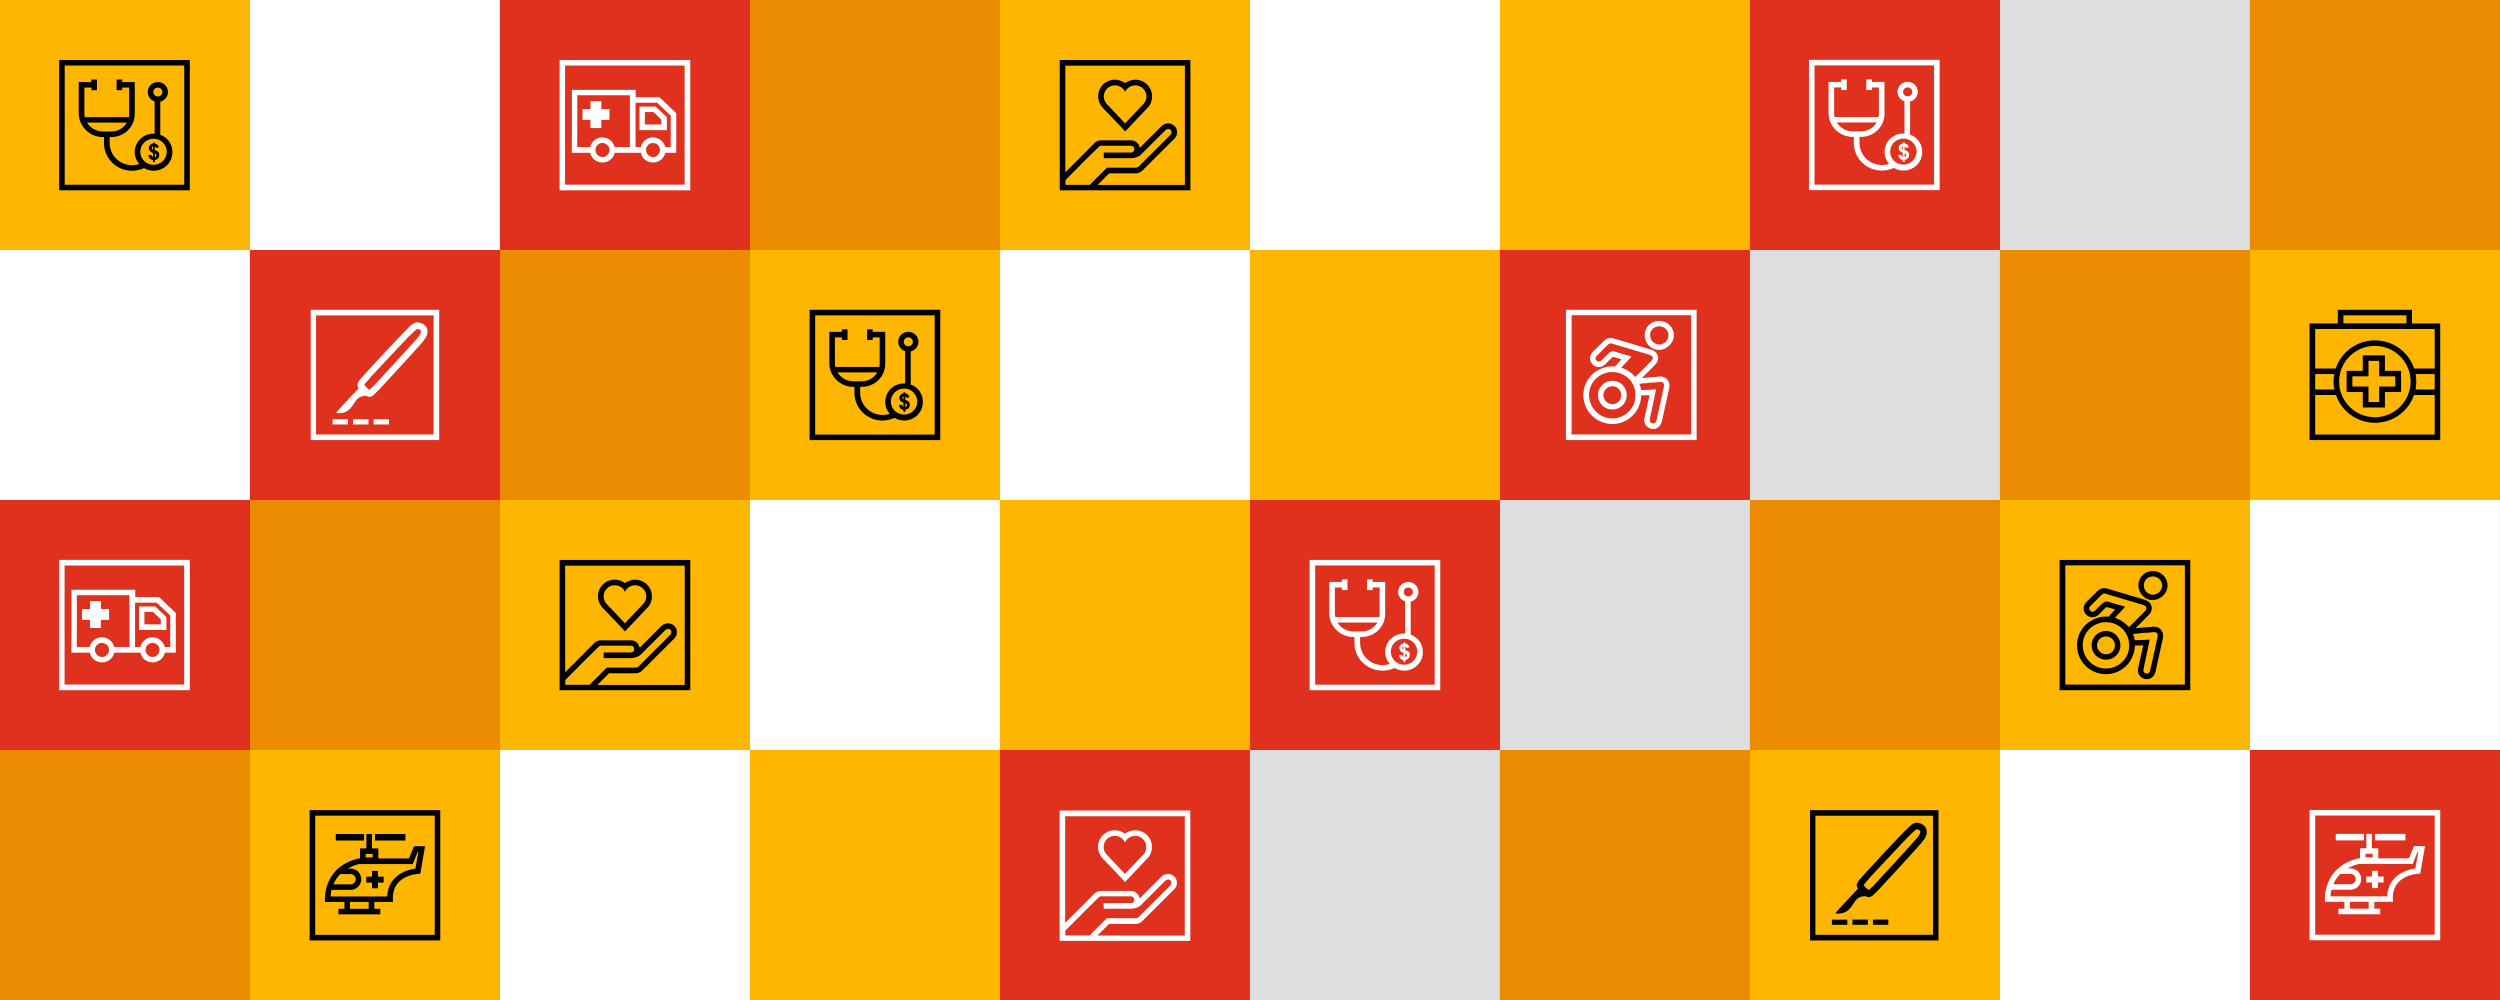
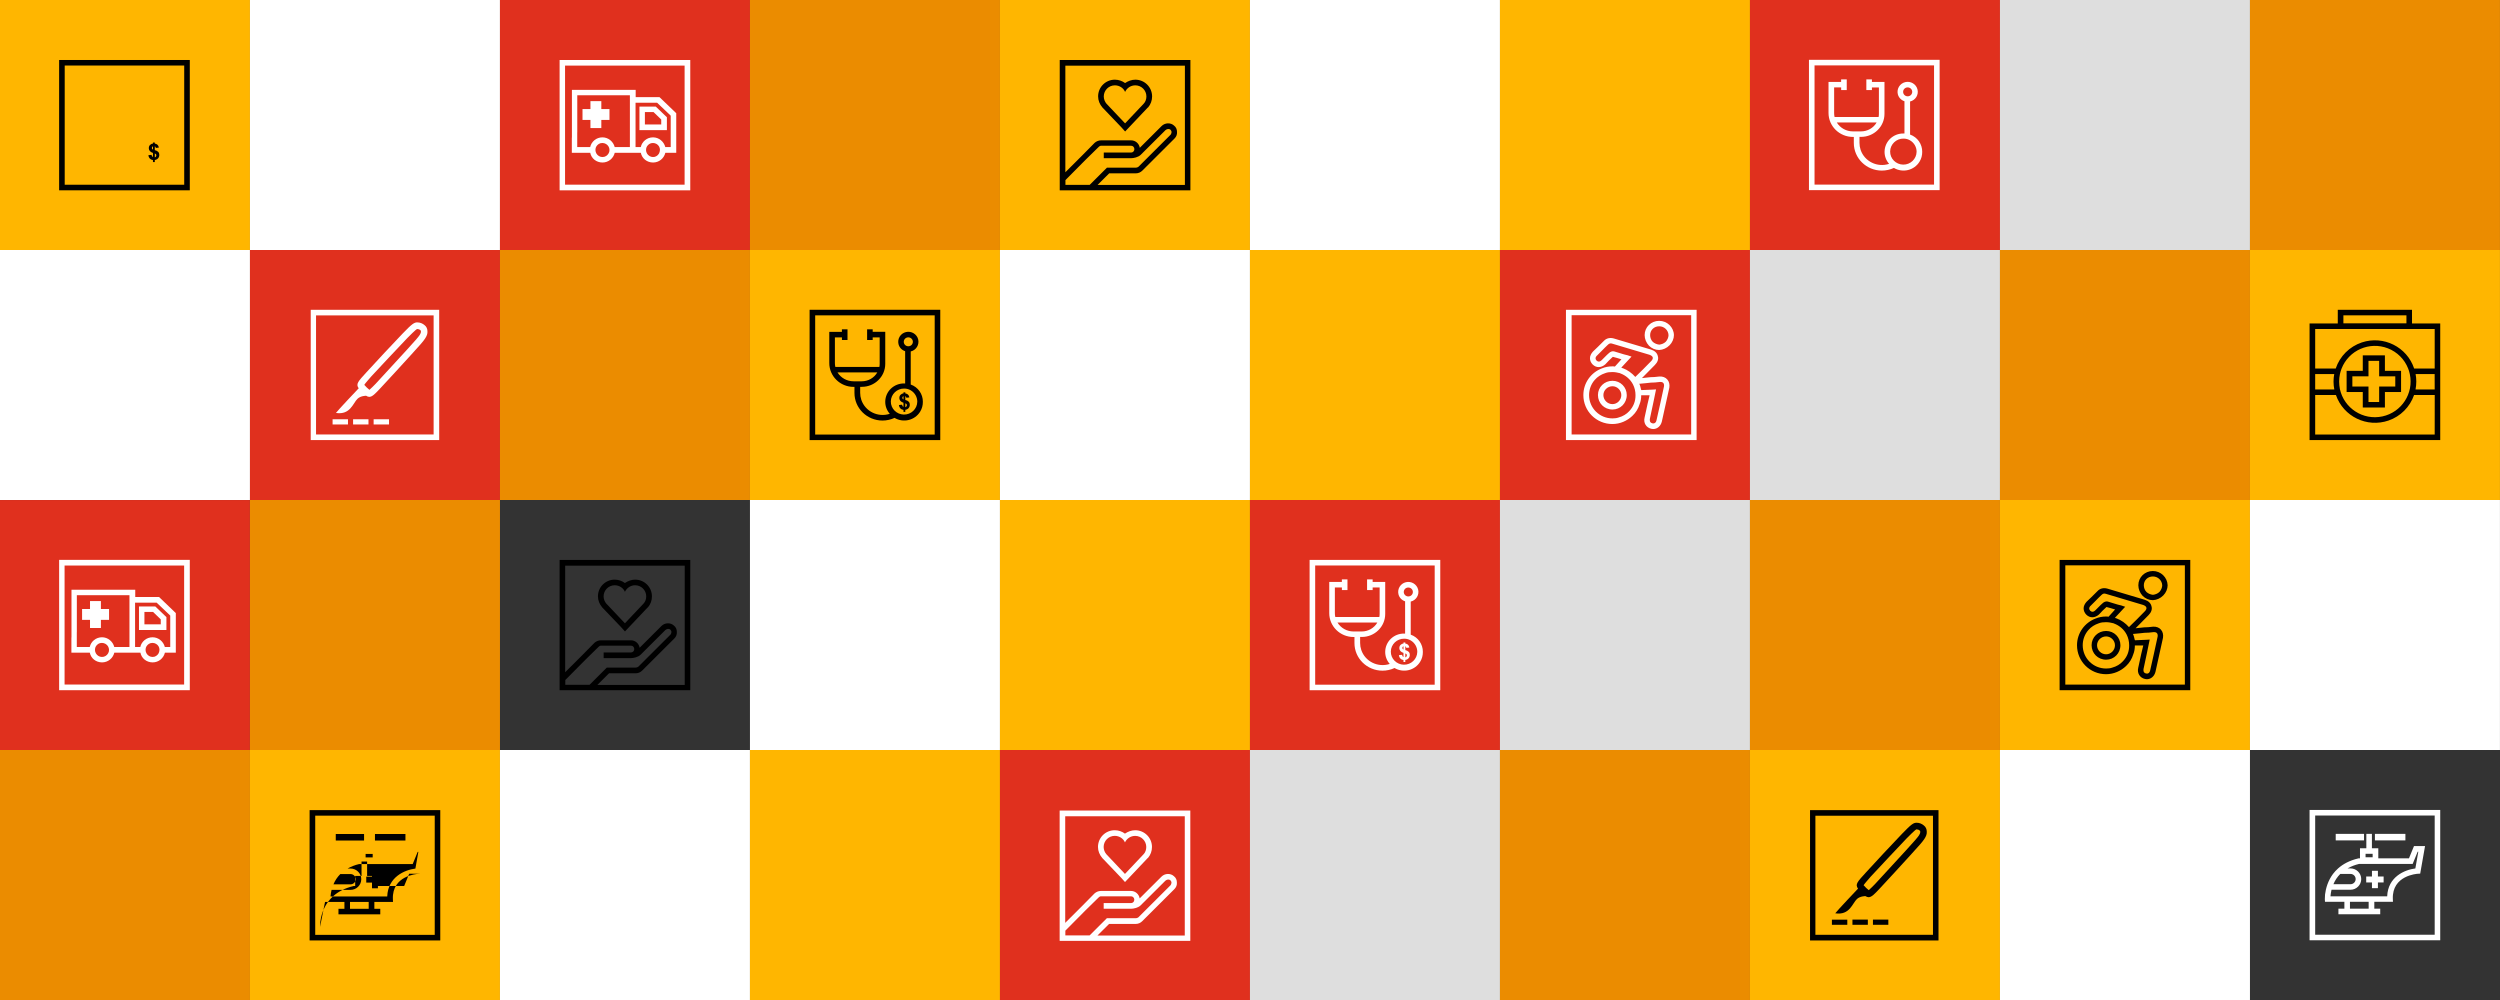
<svg xmlns="http://www.w3.org/2000/svg" version="1.1" x="0px" y="0px" viewBox="0 0 583 233.2" style="enable-background:new 0 0 583 233.2;" xml:space="preserve">
  <rect x="0" y="0" width="583" height="233.2" fill="#333333" stroke="none" />
  <style type="text/css">
	.st0{fill:#D04A02;}
	.st1{fill:#FFFFFF;}
	.st2{fill:#FFB600;}
	.st3{fill:#E0301E;}
	.st4{fill:#EB8C00;}
	.st5{fill:#DB536A;}
	.st6{fill:#D93954;}
	.st7{fill:#7D7D7D;}
	.st8{fill:#464646;}
	.st9{fill:#2D2D2D;}
	.st10{fill:#DEDEDE;}
	.st11{fill:none;stroke:#000000;stroke-miterlimit:10;}
	.st12{fill:none;stroke:#000000;stroke-miterlimit:10;stroke-dasharray:4.955,4.955;}
	.st13{fill:none;stroke:#DB536A;stroke-miterlimit:10;}
	.st14{fill:none;stroke:#DB536A;stroke-miterlimit:10;stroke-dasharray:4.955,4.955;}
	.st15{fill-rule:evenodd;clip-rule:evenodd;fill:#DEDEDE;}
	.st16{fill-rule:evenodd;clip-rule:evenodd;fill:#EB8C00;}
	.st17{fill-rule:evenodd;clip-rule:evenodd;fill:#E0301E;}
	.st18{fill-rule:evenodd;clip-rule:evenodd;fill:#DB536A;}
	.st19{fill-rule:evenodd;clip-rule:evenodd;fill:#D04A02;}
	.st20{fill-rule:evenodd;clip-rule:evenodd;fill:#2D2D2D;}
	.st21{fill-rule:evenodd;clip-rule:evenodd;fill:#7D7D7D;}
	.st22{fill-rule:evenodd;clip-rule:evenodd;fill:#FFFFFF;}
	.st23{fill-rule:evenodd;clip-rule:evenodd;}
	.st24{fill:none;stroke:#FFFFFF;stroke-miterlimit:10;}
	.st25{fill-rule:evenodd;clip-rule:evenodd;fill:#464646;}
	.st26{fill:none;stroke:#2D2D2D;stroke-miterlimit:10;}
	.st27{fill:none;stroke:#2D2D2D;stroke-miterlimit:10;stroke-dasharray:5.109,5.109;}
	.st28{fill:none;stroke:#D04A02;stroke-miterlimit:10;}
	.st29{fill:none;stroke:#D04A02;stroke-miterlimit:10;stroke-dasharray:4.929,4.929;}
</style>
  <g id="template">
</g>
  <g id="object">
    <rect x="-0.01" y="0" class="st2" width="58.3" height="58.3" />
    <rect x="58.29" y="0" class="st1" width="58.3" height="58.3" />
    <rect x="116.59" y="0" class="st3" width="58.3" height="58.3" />
    <rect x="174.89" y="0" class="st4" width="58.3" height="58.3" />
    <rect x="233.19" y="0" class="st2" width="58.3" height="58.3" />
    <rect x="291.49" y="0" class="st1" width="58.3" height="58.3" />
    <rect x="349.79" y="0" class="st2" width="58.3" height="58.3" />
    <rect x="408.09" y="0" class="st3" width="58.3" height="58.3" />
    <rect x="466.39" y="0" class="st10" width="58.3" height="58.3" />
    <rect x="524.69" y="0" class="st4" width="58.3" height="58.3" />
    <rect x="-0.01" y="58.3" class="st1" width="58.3" height="58.3" />
    <rect x="58.29" y="58.3" class="st3" width="58.3" height="58.3" />
    <rect x="116.59" y="58.3" class="st4" width="58.3" height="58.3" />
    <rect x="174.89" y="58.3" class="st2" width="58.3" height="58.3" />
    <rect x="233.19" y="58.3" class="st1" width="58.3" height="58.3" />
    <rect x="291.49" y="58.3" class="st2" width="58.3" height="58.3" />
    <rect x="349.79" y="58.3" class="st3" width="58.3" height="58.3" />
    <rect x="408.09" y="58.3" class="st10" width="58.3" height="58.3" />
    <rect x="466.39" y="58.3" class="st4" width="58.3" height="58.3" />
    <rect x="524.69" y="58.3" class="st2" width="58.3" height="58.3" />
    <rect x="-0.02" y="116.61" class="st3" width="58.3" height="58.3" />
    <rect x="58.29" y="116.6" class="st4" width="58.3" height="58.3" />
-     <rect x="116.59" y="116.6" class="st2" width="58.3" height="58.3" />
    <rect x="174.89" y="116.6" class="st1" width="58.3" height="58.3" />
    <rect x="233.19" y="116.6" class="st2" width="58.3" height="58.3" />
    <rect x="291.49" y="116.6" class="st3" width="58.3" height="58.3" />
    <rect x="349.79" y="116.6" class="st10" width="58.3" height="58.3" />
    <rect x="408.09" y="116.6" class="st4" width="58.3" height="58.3" />
    <rect x="466.39" y="116.6" class="st2" width="58.3" height="58.3" />
    <rect x="524.69" y="116.6" class="st1" width="58.3" height="58.3" />
    <rect x="-0.01" y="174.9" class="st4" width="58.3" height="58.3" />
    <rect x="58.29" y="174.9" class="st2" width="58.3" height="58.3" />
    <rect x="116.59" y="174.9" class="st1" width="58.3" height="58.3" />
    <rect x="174.89" y="174.9" class="st2" width="58.3" height="58.3" />
    <rect x="233.19" y="174.9" class="st3" width="58.3" height="58.3" />
    <rect x="291.49" y="174.9" class="st10" width="58.3" height="58.3" />
    <rect x="349.79" y="174.9" class="st4" width="58.3" height="58.3" />
    <rect x="408.09" y="174.9" class="st2" width="58.3" height="58.3" />
    <rect x="466.39" y="174.9" class="st1" width="58.3" height="58.3" />
-     <rect x="524.69" y="174.93" class="st3" width="58.3" height="58.3" />
    <g>
      <path class="st22" d="M277.58,189.02c-30.47,0-30.47,0-30.47,0c0,30.39,0,30.39,0,30.39c30.47,0,30.47,0,30.47,0l0,0    C277.58,189.02,277.58,189.02,277.58,189.02L277.58,189.02z M248.43,217.04c4.71-4.75,4.71-4.75,4.71-4.75l0,0    c3.07-3.01,3.07-3.01,3.07-3.01c0.16-0.16,0.32-0.26,0.53-0.26c7.04,0,7.04,0,7.04,0c0.42,0,0.74,0.37,0.74,0.79    s-0.32,0.79-0.74,0.79c-6.4,0-6.4,0-6.4,0c0,1.32,0,1.32,0,1.32c6.4,0,6.4,0,6.4,0c0.53,0,1.64-0.21,2.22-0.79    c5.77-5.75,5.77-5.75,5.77-5.75c0.37-0.32,0.85-0.37,1.16-0.11c0.16,0.16,0.26,0.37,0.26,0.58c0,0.21-0.11,0.42-0.21,0.58    c-7.51,7.49-7.51,7.49-7.51,7.49c-0.16,0.11-0.37,0.21-0.58,0.21c-6.77,0-6.77,0-6.77,0c-4.02,4.01-4.02,4.01-4.02,4.01    c-5.66,0-5.66,0-5.66,0V217.04L248.43,217.04L248.43,217.04z M255.94,218.15c2.7-2.69,2.7-2.69,2.7-2.69c6.24,0,6.24,0,6.24,0    c0.58,0,1.11-0.26,1.48-0.63c7.51-7.49,7.51-7.49,7.51-7.49c0.42-0.42,0.63-0.95,0.58-1.53c0-0.58-0.21-1.11-0.69-1.48    c-0.79-0.74-2.12-0.69-2.91,0.11c-5.08,5.07-5.08,5.07-5.08,5.07c-0.16-1-1.01-1.74-2.01-1.74c-7.04,0-7.04,0-7.04,0    c-0.53,0-1.06,0.21-1.48,0.58c-2.86,2.9-2.86,2.9-2.86,2.9l0,0c-3.97,3.96-3.97,3.96-3.97,3.96c0-24.85,0-24.85,0-24.85    c27.88,0,27.88,0,27.88,0c0,27.81,0,27.81,0,27.81H255.94L255.94,218.15L255.94,218.15z M264.72,194.93    c1.43,0,2.59,1.16,2.59,2.59c0,0.63-0.21,1.27-0.63,1.69c-4.34,4.59-4.34,4.59-4.34,4.59C258,199.2,258,199.2,258,199.2    c-0.37-0.42-0.63-1.06-0.63-1.69c0-1.42,1.16-2.59,2.59-2.59c1.06,0,2.01,0.63,2.38,1.53    C262.76,195.56,263.66,194.93,264.72,194.93 M264.72,193.61c-0.85,0-1.69,0.32-2.38,0.79c-0.63-0.47-1.48-0.79-2.38-0.79    c-2.17,0-3.91,1.74-3.91,3.9c0,0.95,0.37,1.85,1.01,2.59l0,0l0,0c4.39,4.59,4.39,4.59,4.39,4.59c0.9,1,0.9,1,0.9,1    c0.95-1,0.95-1,0.95-1c4.34-4.59,4.34-4.59,4.34-4.59l0,0c0.05,0,0.05,0,0.05,0c0.63-0.74,0.95-1.64,0.95-2.59    C268.64,195.35,266.89,193.61,264.72,193.61L264.72,193.61z" />
    </g>
    <g>
      <path class="st23" d="M277.6,13.99c-30.47,0-30.47,0-30.47,0c0,30.39,0,30.39,0,30.39c30.47,0,30.47,0,30.47,0l0,0    C277.6,13.99,277.6,13.99,277.6,13.99L277.6,13.99z M248.45,42.01c4.71-4.75,4.71-4.75,4.71-4.75l0,0    c3.07-3.01,3.07-3.01,3.07-3.01c0.16-0.16,0.32-0.26,0.53-0.26c7.04,0,7.04,0,7.04,0c0.42,0,0.74,0.37,0.74,0.79    s-0.32,0.79-0.74,0.79c-6.4,0-6.4,0-6.4,0c0,1.32,0,1.32,0,1.32c6.4,0,6.4,0,6.4,0c0.53,0,1.64-0.21,2.22-0.79    c5.77-5.75,5.77-5.75,5.77-5.75c0.37-0.32,0.85-0.37,1.16-0.11c0.16,0.16,0.26,0.37,0.26,0.58s-0.11,0.42-0.21,0.58    c-7.51,7.49-7.51,7.49-7.51,7.49c-0.16,0.11-0.37,0.21-0.58,0.21c-6.77,0-6.77,0-6.77,0c-4.02,4.01-4.02,4.01-4.02,4.01    c-5.66,0-5.66,0-5.66,0V42.01L248.45,42.01L248.45,42.01z M255.97,43.11c2.7-2.69,2.7-2.69,2.7-2.69c6.24,0,6.24,0,6.24,0    c0.58,0,1.11-0.26,1.48-0.63c7.51-7.49,7.51-7.49,7.51-7.49c0.42-0.42,0.63-0.95,0.58-1.53c0-0.58-0.21-1.11-0.69-1.48    c-0.79-0.74-2.12-0.69-2.91,0.11c-5.08,5.07-5.08,5.07-5.08,5.07c-0.16-1-1.01-1.74-2.01-1.74c-7.04,0-7.04,0-7.04,0    c-0.53,0-1.06,0.21-1.48,0.58c-2.86,2.9-2.86,2.9-2.86,2.9l0,0c-3.97,3.96-3.97,3.96-3.97,3.96c0-24.85,0-24.85,0-24.85    c27.88,0,27.88,0,27.88,0c0,27.81,0,27.81,0,27.81H255.97L255.97,43.11L255.97,43.11z M264.75,19.9c1.43,0,2.59,1.16,2.59,2.59    c0,0.63-0.21,1.27-0.63,1.69c-4.34,4.59-4.34,4.59-4.34,4.59c-4.34-4.59-4.34-4.59-4.34-4.59c-0.37-0.42-0.63-1.06-0.63-1.69    c0-1.42,1.16-2.59,2.59-2.59c1.06,0,2.01,0.63,2.38,1.53C262.79,20.53,263.69,19.9,264.75,19.9 M264.75,18.58    c-0.85,0-1.69,0.32-2.38,0.79c-0.63-0.47-1.48-0.79-2.38-0.79c-2.17,0-3.91,1.74-3.91,3.9c0,0.95,0.37,1.85,1.01,2.59l0,0l0,0    c4.39,4.59,4.39,4.59,4.39,4.59c0.9,1,0.9,1,0.9,1c0.95-1,0.95-1,0.95-1c4.34-4.59,4.34-4.59,4.34-4.59l0,0c0.05,0,0.05,0,0.05,0    c0.63-0.74,0.95-1.64,0.95-2.59C268.66,20.32,266.92,18.58,264.75,18.58L264.75,18.58z" />
    </g>
    <g>
      <path class="st23" d="M160.97,130.57c-30.47,0-30.47,0-30.47,0c0,30.39,0,30.39,0,30.39c30.47,0,30.47,0,30.47,0l0,0    C160.97,130.57,160.97,130.57,160.97,130.57L160.97,130.57z M131.82,158.59c4.71-4.75,4.71-4.75,4.71-4.75l0,0    c3.07-3.01,3.07-3.01,3.07-3.01c0.16-0.16,0.32-0.26,0.53-0.26c7.04,0,7.04,0,7.04,0c0.42,0,0.74,0.37,0.74,0.79    s-0.32,0.79-0.74,0.79c-6.4,0-6.4,0-6.4,0c0,1.32,0,1.32,0,1.32c6.4,0,6.4,0,6.4,0c0.53,0,1.64-0.21,2.22-0.79    c5.77-5.75,5.77-5.75,5.77-5.75c0.37-0.32,0.85-0.37,1.16-0.11c0.16,0.16,0.26,0.37,0.26,0.58c0,0.21-0.11,0.42-0.21,0.58    c-7.51,7.49-7.51,7.49-7.51,7.49c-0.16,0.11-0.37,0.21-0.58,0.21c-6.77,0-6.77,0-6.77,0c-4.02,4.01-4.02,4.01-4.02,4.01    c-5.66,0-5.66,0-5.66,0V158.59L131.82,158.59L131.82,158.59z M139.33,159.7c2.7-2.69,2.7-2.69,2.7-2.69c6.24,0,6.24,0,6.24,0    c0.58,0,1.11-0.26,1.48-0.63c7.51-7.49,7.51-7.49,7.51-7.49c0.42-0.42,0.63-0.95,0.58-1.53c0-0.58-0.21-1.11-0.69-1.48    c-0.79-0.74-2.12-0.69-2.91,0.11c-5.08,5.07-5.08,5.07-5.08,5.07c-0.16-1-1.01-1.74-2.01-1.74c-7.04,0-7.04,0-7.04,0    c-0.53,0-1.06,0.21-1.48,0.58c-2.86,2.9-2.86,2.9-2.86,2.9l0,0c-3.97,3.96-3.97,3.96-3.97,3.96c0-24.85,0-24.85,0-24.85    c27.88,0,27.88,0,27.88,0c0,27.81,0,27.81,0,27.81H139.33L139.33,159.7L139.33,159.7z M148.11,136.48c1.43,0,2.59,1.16,2.59,2.59    c0,0.63-0.21,1.27-0.63,1.69c-4.34,4.59-4.34,4.59-4.34,4.59c-4.34-4.59-4.34-4.59-4.34-4.59c-0.37-0.42-0.63-1.06-0.63-1.69    c0-1.42,1.16-2.59,2.59-2.59c1.06,0,2.01,0.63,2.38,1.53C146.16,137.12,147.06,136.48,148.11,136.48 M148.11,135.17    c-0.85,0-1.69,0.32-2.38,0.79c-0.63-0.47-1.48-0.79-2.38-0.79c-2.17,0-3.91,1.74-3.91,3.9c0,0.95,0.37,1.85,1.01,2.59l0,0l0,0    c4.39,4.59,4.39,4.59,4.39,4.59c0.9,1,0.9,1,0.9,1c0.95-1,0.95-1,0.95-1c4.34-4.59,4.34-4.59,4.34-4.59l0,0c0.05,0,0.05,0,0.05,0    c0.63-0.74,0.95-1.64,0.95-2.59C152.03,136.91,150.28,135.17,148.11,135.17L148.11,135.17z" />
    </g>
    <g>
      <path class="st23" d="M562.48,75.43v-3.19h-17.31v3.19h-6.58v27.2h30.47v-27.2H562.48L562.48,75.43z M546.48,73.53h14.7v1.87    h-14.7V73.53L546.48,73.53z M539.9,87.24h4.44c-0.1,0.57-0.16,1.15-0.16,1.74c0,0.62,0.06,1.24,0.18,1.84h-4.46V87.24L539.9,87.24    z M567.77,101.33H539.9v-9.21h4.84c1.74,5.02,7.23,7.68,12.26,5.95c2.8-0.96,4.99-3.16,5.96-5.95h4.82L567.77,101.33    L567.77,101.33z M545.49,88.98c0-0.58,0.06-1.17,0.18-1.74c0.09-0.44,0.23-0.88,0.39-1.3c1.68-4.27,6.51-6.38,10.8-4.71    c2.16,0.84,3.88,2.55,4.72,4.71c0.17,0.42,0.3,0.86,0.39,1.3c0.96,4.49-1.91,8.91-6.41,9.87c-4.5,0.96-8.93-1.9-9.9-6.39    C545.56,90.14,545.49,89.56,545.49,88.98L545.49,88.98z M567.77,90.82h-4.47c0.12-0.61,0.18-1.23,0.18-1.84    c0-0.58-0.05-1.16-0.16-1.74h4.44L567.77,90.82L567.77,90.82z M567.77,85.94h-4.79c-1.68-5.04-7.14-7.76-12.19-6.09    c-2.88,0.96-5.14,3.21-6.1,6.09h-4.79v-9.21h27.87V85.94L567.77,85.94z" />
      <path class="st23" d="M551,95.03h5.16v-3.61h3.77v-4.94h-3.77v-3.61H551v3.61h-3.77v4.94H551V95.03L551,95.03z M548.57,90.14    v-2.38h3.76v-3.61h2.49v3.61h3.76v2.38h-3.76v3.61h-2.49v-3.61H548.57L548.57,90.14L548.57,90.14z" />
    </g>
    <g>
      <path class="st23" d="M422.1,188.92c0,30.39,0,30.39,0,30.39c29.96,0,29.96,0,29.96,0c0-30.39,0-30.39,0-30.39H422.1L422.1,188.92    L422.1,188.92z M450.77,217.99c-27.42,0-27.42,0-27.42,0c0-27.76,0-27.76,0-27.76c27.42,0,27.42,0,27.42,0V217.99L450.77,217.99    L450.77,217.99z M427.98,212.98c3.38,0.53,4.01-2.37,5.05-3.32c0.73-0.69,1.98-0.69,1.98-0.69c0.26,0.16,0.52,0.26,0.73,0.26    c0.73,0,1.4-0.74,2.6-2.01c1.72-1.85,4.94-5.33,7.18-7.81c2.08-2.27,2.81-3.11,3.23-3.75c0.42-0.63,0.62-1.16,0.57-1.74    c0-0.58-0.26-1.11-0.68-1.42c-0.42-0.37-1.04-0.63-1.61-0.63c-0.78-0.05-1.3,0.32-3.49,2.59c-2.24,2.32-6.35,6.75-8.38,8.97    c-2.03,2.22-2.6,2.8-1.87,3.8C433.29,207.23,428.34,212.45,427.98,212.98L427.98,212.98z M436.25,204.43    c2.03-2.16,6.14-6.6,8.38-8.92c0.47-0.47,1.98-2.01,2.29-2.11l0,0c0.26,0,0.57,0.11,0.73,0.26c0.1,0.05,0.16,0.16,0.16,0.32    c0,0.16,0,0.32-0.31,0.84c-0.36,0.53-1.09,1.37-3.12,3.59c-2.24,2.43-5.41,5.91-7.13,7.76c-0.36,0.37-1.14,1.16-1.46,1.42    c-0.36-0.26-0.88-0.79-1.2-1.16C434.85,206.01,435.68,205.11,436.25,204.43L436.25,204.43z M430.79,215.67c-3.59,0-3.59,0-3.59,0    c0-1.21,0-1.21,0-1.21c3.59,0,3.59,0,3.59,0V215.67L430.79,215.67L430.79,215.67z M431.99,214.45c3.59,0,3.59,0,3.59,0    c0,1.21,0,1.21,0,1.21c-3.59,0-3.59,0-3.59,0V214.45L431.99,214.45L431.99,214.45z M436.77,214.45c3.59,0,3.59,0,3.59,0    c0,1.21,0,1.21,0,1.21c-3.59,0-3.59,0-3.59,0V214.45L436.77,214.45L436.77,214.45z" />
    </g>
    <g>
      <path class="st22" d="M72.46,72.24c0,30.39,0,30.39,0,30.39c29.96,0,29.96,0,29.96,0c0-30.39,0-30.39,0-30.39H72.46L72.46,72.24    L72.46,72.24z M101.12,101.31c-27.42,0-27.42,0-27.42,0c0-27.76,0-27.76,0-27.76c27.42,0,27.42,0,27.42,0V101.31L101.12,101.31    L101.12,101.31z M78.34,96.3c3.38,0.53,4.01-2.37,5.05-3.32c0.73-0.69,1.98-0.69,1.98-0.69c0.26,0.16,0.52,0.26,0.73,0.26    c0.73,0,1.4-0.74,2.6-2.01c1.72-1.85,4.94-5.33,7.18-7.81c2.08-2.27,2.81-3.11,3.23-3.75s0.62-1.16,0.57-1.74    c0-0.58-0.26-1.11-0.68-1.42c-0.42-0.37-1.04-0.63-1.61-0.63c-0.78-0.05-1.3,0.32-3.49,2.59c-2.24,2.32-6.35,6.75-8.38,8.97    c-2.03,2.22-2.6,2.8-1.87,3.8C83.64,90.55,78.7,95.77,78.34,96.3L78.34,96.3z M86.61,87.75c2.03-2.16,6.14-6.6,8.38-8.92    c0.47-0.47,1.98-2.01,2.29-2.11l0,0c0.26,0,0.57,0.11,0.73,0.26c0.1,0.05,0.16,0.16,0.16,0.32s0,0.32-0.31,0.84    c-0.36,0.53-1.09,1.37-3.12,3.59c-2.24,2.43-5.41,5.91-7.13,7.76c-0.36,0.37-1.14,1.16-1.46,1.42c-0.36-0.26-0.88-0.79-1.2-1.16    C85.2,89.33,86.04,88.43,86.61,87.75L86.61,87.75z M81.15,98.99c-3.59,0-3.59,0-3.59,0c0-1.21,0-1.21,0-1.21c3.59,0,3.59,0,3.59,0    V98.99L81.15,98.99L81.15,98.99z M82.34,97.77c3.59,0,3.59,0,3.59,0c0,1.21,0,1.21,0,1.21c-3.59,0-3.59,0-3.59,0V97.77    L82.34,97.77L82.34,97.77z M87.13,97.77c3.59,0,3.59,0,3.59,0c0,1.21,0,1.21,0,1.21c-3.59,0-3.59,0-3.59,0V97.77L87.13,97.77    L87.13,97.77z" />
    </g>
    <g>
      <path class="st23" d="M480.3,130.57c0,30.39,0,30.39,0,30.39c30.47,0,30.47,0,30.47,0c0-30.39,0-30.39,0-30.39H480.3L480.3,130.57    L480.3,130.57z M509.51,159.65c-27.88,0-27.88,0-27.88,0c0-27.81,0-27.81,0-27.81c27.88,0,27.88,0,27.88,0V159.65L509.51,159.65    L509.51,159.65z M491.15,147.14c-1.9,0-3.39,1.48-3.39,3.32c0,1.9,1.48,3.38,3.39,3.38c1.85,0,3.33-1.48,3.33-3.38    C494.48,148.62,493,147.14,491.15,147.14L491.15,147.14z M491.15,152.58c-1.16,0-2.12-0.95-2.12-2.11c0-1.11,0.95-2.06,2.12-2.06    c1.11,0,2.06,0.95,2.06,2.06C493.21,151.63,492.26,152.58,491.15,152.58L491.15,152.58z M502.1,146.14    c-0.85,0.11-1.48,0.16-2.12,0.16c-0.58,0.05-1.22,0.11-1.96,0.21c1.01-1,2.01-2.06,3.02-3.06c0.63-0.63,0.9-1.37,0.69-2.06    c-0.16-0.74-0.74-1.27-1.59-1.53c-3.02-0.9-6.03-1.79-8.68-2.59c-0.9-0.26-1.75-0.05-2.33,0.58c-0.48,0.47-0.9,0.9-1.38,1.37    c-0.37,0.37-0.74,0.74-1.16,1.11c-0.42,0.47-0.69,1-0.69,1.53c0,0.53,0.21,1.06,0.63,1.48c0.85,0.84,2.01,0.79,2.96-0.05    c0.26-0.26,0.53-0.58,0.79-0.84c0.32-0.32,0.63-0.58,0.95-0.9l0,0c0.69,0.16,1.32,0.37,2.01,0.58c-1.53,1.69-1.53,1.69-1.53,1.69    c-0.21-0.05-0.42-0.05-0.58-0.05c-0.85,0-1.69,0.16-2.43,0.47c-2.54,0.95-4.34,3.38-4.34,6.23c0,3.75,3.02,6.75,6.77,6.75    c1.8,0,3.44-0.74,4.66-1.9c0.79-0.74,1.38-1.69,1.69-2.74c0.26-0.63,0.37-1.32,0.37-2.06c0.11,0,0.11,0,0.11,0    c0.79,0,1.85,0,1.85,0c-0.16,0.69-0.32,1.37-0.48,2.01c-0.21,1.06-0.48,2.11-0.69,3.17c-0.32,1.27,0.37,2.37,1.59,2.64    c0.16,0,0.26,0.05,0.42,0.05c0.95,0,1.75-0.69,2.01-1.74c0.48-2.22,1.11-5.07,1.75-7.92c0.11-0.74-0.05-1.42-0.48-1.9    C503.53,146.35,502.84,146.09,502.1,146.14L502.1,146.14z M495.59,141.5c-0.95-0.32-0.95-0.32-0.95-0.32    c-0.32-0.05-0.58-0.16-0.85-0.21c-0.79-0.26-1.53-0.47-2.27-0.69c-0.42-0.11-0.9,0.11-1.16,0.37c-0.32,0.26-0.63,0.58-0.95,0.9    c-0.26,0.26-0.53,0.53-0.79,0.79c-0.42,0.42-0.79,0.42-1.16,0.11c-0.16-0.16-0.26-0.37-0.26-0.53c0-0.21,0.11-0.47,0.37-0.69    c0.37-0.37,0.74-0.74,1.11-1.11c0.48-0.47,0.9-0.95,1.38-1.37c0.32-0.32,0.63-0.42,1.06-0.26c2.65,0.79,5.66,1.69,8.68,2.59    c0.42,0.16,0.69,0.37,0.74,0.63c0.05,0.21-0.05,0.53-0.37,0.84c-1.22,1.27-2.49,2.53-3.7,3.69c-0.79-0.9-1.8-1.64-2.96-2.06h-0.05    c-0.11-0.05-0.16-0.05-0.26-0.11L495.59,141.5L495.59,141.5L495.59,141.5z M495.06,154.21c-0.63,0.69-1.48,1.21-2.49,1.48    c-0.42,0.16-0.95,0.21-1.43,0.21c-3.02,0-5.45-2.43-5.45-5.43c0-1.32,0.48-2.59,1.32-3.54c0.63-0.74,1.48-1.27,2.43-1.58    c0.53-0.21,1.06-0.26,1.69-0.26c0.58,0,1.16,0.11,1.75,0.26h0.05c0,0.05,0,0.05,0,0.05c0.05,0,0.05,0,0.05,0    c1.27,0.47,2.33,1.37,2.96,2.59l0,0c0.37,0.74,0.58,1.58,0.58,2.48C496.55,151.94,496.02,153.21,495.06,154.21L495.06,154.21z     M503.16,148.46c-0.58,2.85-1.27,5.7-1.75,7.92c-0.11,0.53-0.48,0.79-0.9,0.69c-0.74-0.16-0.69-0.74-0.63-1.11    c0.26-1.06,1.43-6.81,1.43-6.81c-0.79,0.05-0.79,0.05-0.79,0.05c-0.26,0-2.59,0.11-2.65,0.11c0-0.05,0-0.11-0.05-0.11l0,0    c-0.11-0.47-0.21-0.95-0.42-1.37c0.11,0,0.11,0,0.11,0c1.11-0.11,1.85-0.16,2.59-0.26c0.63,0,1.27-0.05,2.12-0.16    c0.37,0,0.63,0.05,0.79,0.26C503.16,147.83,503.21,148.15,503.16,148.46L503.16,148.46z M502.05,133.16L502.05,133.16    c-1.9,0-3.39,1.48-3.39,3.32c0,0.9,0.37,1.79,1.01,2.48c0.63,0.63,1.48,1,2.38,1l0,0c0.9-0.05,1.75-0.42,2.43-1.11    c0.63-0.63,1.01-1.53,1.01-2.37C505.43,134.64,503.9,133.16,502.05,133.16L502.05,133.16z M500.57,138.07    c-0.42-0.42-0.63-1-0.63-1.58c0-1.16,0.9-2.06,2.12-2.06c1.16,0,2.12,0.9,2.17,2.06c0,0.53-0.26,1.11-0.63,1.53    c-0.42,0.42-1.01,0.63-1.53,0.69C501.52,138.65,500.99,138.44,500.57,138.07L500.57,138.07z" />
    </g>
    <g>
      <path class="st22" d="M365.18,72.24c0,30.39,0,30.39,0,30.39c30.47,0,30.47,0,30.47,0c0-30.39,0-30.39,0-30.39H365.18    L365.18,72.24L365.18,72.24z M394.38,101.31c-27.88,0-27.88,0-27.88,0c0-27.81,0-27.81,0-27.81c27.88,0,27.88,0,27.88,0V101.31    L394.38,101.31L394.38,101.31z M376.03,88.8c-1.9,0-3.39,1.48-3.39,3.32c0,1.9,1.48,3.38,3.39,3.38c1.85,0,3.33-1.48,3.33-3.38    C379.36,90.28,377.88,88.8,376.03,88.8L376.03,88.8z M376.03,94.24c-1.16,0-2.12-0.95-2.12-2.11c0-1.11,0.95-2.06,2.12-2.06    c1.11,0,2.06,0.95,2.06,2.06C378.09,93.29,377.14,94.24,376.03,94.24L376.03,94.24z M386.98,87.8c-0.85,0.11-1.48,0.16-2.12,0.16    c-0.58,0.05-1.22,0.11-1.96,0.21c1.01-1,2.01-2.06,3.02-3.06c0.63-0.63,0.9-1.37,0.69-2.06c-0.16-0.74-0.74-1.27-1.59-1.53    c-3.02-0.9-6.03-1.79-8.68-2.59c-0.9-0.26-1.75-0.05-2.33,0.58c-0.48,0.47-0.9,0.9-1.38,1.37c-0.37,0.37-0.74,0.74-1.16,1.11    c-0.42,0.47-0.69,1-0.69,1.53c0,0.53,0.21,1.06,0.63,1.48c0.85,0.84,2.01,0.79,2.96-0.05c0.26-0.26,0.53-0.58,0.79-0.84    c0.32-0.32,0.63-0.58,0.95-0.9l0,0c0.69,0.16,1.32,0.37,2.01,0.58c-1.53,1.69-1.53,1.69-1.53,1.69c-0.21-0.05-0.42-0.05-0.58-0.05    c-0.85,0-1.69,0.16-2.43,0.47c-2.54,0.95-4.34,3.38-4.34,6.23c0,3.75,3.02,6.75,6.77,6.75c1.8,0,3.44-0.74,4.66-1.9    c0.79-0.74,1.38-1.69,1.69-2.74c0.26-0.63,0.37-1.32,0.37-2.06c0.11,0,0.11,0,0.11,0c0.79,0,1.85,0,1.85,0    c-0.16,0.69-0.32,1.37-0.48,2.01c-0.21,1.06-0.48,2.11-0.69,3.17c-0.32,1.27,0.37,2.37,1.59,2.64c0.16,0,0.26,0.05,0.42,0.05    c0.95,0,1.75-0.69,2.01-1.74c0.48-2.22,1.11-5.07,1.75-7.92c0.11-0.74-0.05-1.42-0.48-1.9C388.41,88.01,387.72,87.75,386.98,87.8    L386.98,87.8z M380.47,83.16c-0.95-0.32-0.95-0.32-0.95-0.32c-0.32-0.05-0.58-0.16-0.85-0.21c-0.79-0.26-1.53-0.47-2.27-0.69    c-0.42-0.11-0.9,0.11-1.16,0.37c-0.32,0.26-0.63,0.58-0.95,0.9c-0.26,0.26-0.53,0.53-0.79,0.79c-0.42,0.42-0.79,0.42-1.16,0.11    c-0.16-0.16-0.26-0.37-0.26-0.53c0-0.21,0.11-0.47,0.37-0.69c0.37-0.37,0.74-0.74,1.11-1.11c0.48-0.47,0.9-0.95,1.38-1.37    c0.32-0.32,0.63-0.42,1.06-0.26c2.65,0.79,5.66,1.69,8.68,2.59c0.42,0.16,0.69,0.37,0.74,0.63c0.05,0.21-0.05,0.53-0.37,0.84    c-1.22,1.27-2.49,2.53-3.7,3.69c-0.79-0.9-1.8-1.64-2.96-2.06h-0.05c-0.11-0.05-0.16-0.05-0.26-0.11L380.47,83.16L380.47,83.16    L380.47,83.16z M379.94,95.88c-0.63,0.69-1.48,1.21-2.49,1.48c-0.42,0.16-0.95,0.21-1.43,0.21c-3.02,0-5.45-2.43-5.45-5.43    c0-1.32,0.48-2.59,1.32-3.54c0.63-0.74,1.48-1.27,2.43-1.58c0.53-0.21,1.06-0.26,1.69-0.26c0.58,0,1.16,0.11,1.75,0.26h0.05    c0,0.05,0,0.05,0,0.05c0.05,0,0.05,0,0.05,0c1.27,0.47,2.33,1.37,2.96,2.59l0,0c0.37,0.74,0.58,1.58,0.58,2.48    C381.42,93.61,380.89,94.87,379.94,95.88L379.94,95.88z M388.04,90.12c-0.58,2.85-1.27,5.7-1.75,7.92    c-0.11,0.53-0.48,0.79-0.9,0.69c-0.74-0.16-0.69-0.74-0.63-1.11c0.26-1.06,1.43-6.81,1.43-6.81c-0.79,0.05-0.79,0.05-0.79,0.05    c-0.26,0-2.59,0.11-2.65,0.11c0-0.05,0-0.11-0.05-0.11l0,0c-0.11-0.47-0.21-0.95-0.42-1.37c0.11,0,0.11,0,0.11,0    c1.11-0.11,1.85-0.16,2.59-0.26c0.63,0,1.27-0.05,2.12-0.16c0.37,0,0.63,0.05,0.79,0.26C388.04,89.49,388.09,89.81,388.04,90.12    L388.04,90.12z M386.92,74.82L386.92,74.82c-1.9,0-3.39,1.48-3.39,3.32c0,0.9,0.37,1.79,1.01,2.48c0.63,0.63,1.48,1,2.38,1l0,0    c0.9-0.05,1.75-0.42,2.43-1.11c0.63-0.63,1.01-1.53,1.01-2.37C390.31,76.3,388.78,74.82,386.92,74.82L386.92,74.82z M385.44,79.73    c-0.42-0.42-0.63-1-0.63-1.58c0-1.16,0.9-2.06,2.12-2.06c1.16,0,2.12,0.9,2.17,2.06c0,0.53-0.26,1.11-0.63,1.53    c-0.42,0.42-1.01,0.63-1.53,0.69C386.4,80.31,385.87,80.1,385.44,79.73L385.44,79.73z" />
    </g>
    <g>
      <path class="st22" d="M13.79,130.56c0,30.39,0,30.39,0,30.39c30.47,0,30.47,0,30.47,0c0-30.39,0-30.39,0-30.39H13.79L13.79,130.56    L13.79,130.56z M42.94,159.64c-27.88,0-27.88,0-27.88,0c0-27.76,0-27.76,0-27.76c27.88,0,27.88,0,27.88,0V159.64L42.94,159.64    L42.94,159.64z M16.65,148.66c0,3.54,0,3.54,0,3.54c4.29,0,4.29,0,4.29,0c0.26,1.32,1.43,2.27,2.86,2.27    c1.38,0,2.54-0.95,2.86-2.27c3.54,0,3.54,0,3.54,0c1.32,0,1.32,0,1.32,0c1.22,0,1.22,0,1.22,0c0.26,1.32,1.43,2.27,2.86,2.27    c1.38,0,2.54-0.95,2.86-2.27c2.54,0,2.54,0,2.54,0c0-9.23,0-9.23,0-9.23c-3.91-3.75-3.91-3.75-3.91-3.75c-5.55,0-5.55,0-5.55,0    c0-1.69,0-1.69,0-1.69c-14.87,0-14.87,0-14.87,0c0,9.92,0,9.92,0,9.92V148.66L16.65,148.66L16.65,148.66z M17.92,147.45    c0-8.65,0-8.65,0-8.65c12.27,0,12.27,0,12.27,0c0,0.42,0,0.42,0,0.42c0,11.66,0,11.66,0,11.66c-3.54,0-3.54,0-3.54,0    c-0.32-1.27-1.48-2.27-2.86-2.27c-1.43,0-2.59,1-2.86,2.27c-3.02,0-3.02,0-3.02,0c0-2.22,0-2.22,0-2.22V147.45L17.92,147.45    L17.92,147.45z M24.21,153.15c-1.22,0.32-2.33-0.79-2.01-2.06c0.16-0.53,0.58-0.95,1.11-1.11c1.27-0.32,2.38,0.79,2.06,2.01    C25.22,152.51,24.8,152.99,24.21,153.15L24.21,153.15z M36.01,153.15c-1.22,0.32-2.33-0.79-2.01-2.06    c0.16-0.53,0.58-0.95,1.11-1.11c1.27-0.32,2.38,0.79,2.01,2.01C37.02,152.51,36.54,152.99,36.01,153.15L36.01,153.15z     M39.71,150.88c-1.27,0-1.27,0-1.27,0c-0.32-1.27-1.48-2.27-2.86-2.27c-1.43,0-2.59,1-2.86,2.27c-1.22,0-1.22,0-1.22,0    c0-10.34,0-10.34,0-10.34c5.03,0,5.03,0,5.03,0c3.17,3.01,3.17,3.01,3.17,3.01V150.88L39.71,150.88L39.71,150.88z M32.41,141.43    c0,5.49,0,5.49,0,5.49c6.4,0,6.4,0,6.4,0c0-3.01,0-3.01,0-3.01c-2.59-2.48-2.59-2.48-2.59-2.48H32.41L32.41,141.43L32.41,141.43z     M37.49,145.6c-3.81,0-3.81,0-3.81,0c0-2.9,0-2.9,0-2.9c2.01,0,2.01,0,2.01,0c1.8,1.74,1.8,1.74,1.8,1.74V145.6L37.49,145.6    L37.49,145.6z M23.53,146.45c-2.54,0-2.54,0-2.54,0c0-1.9,0-1.9,0-1.9c-1.85,0-1.85,0-1.85,0c0-2.53,0-2.53,0-2.53    c1.85,0,1.85,0,1.85,0c0-1.85,0-1.85,0-1.85c2.54,0,2.54,0,2.54,0c0,1.85,0,1.85,0,1.85c1.9,0,1.9,0,1.9,0c0,2.53,0,2.53,0,2.53    c-1.9,0-1.9,0-1.9,0V146.45L23.53,146.45L23.53,146.45z" />
    </g>
    <g>
      <path class="st22" d="M130.5,13.99c0,30.39,0,30.39,0,30.39c30.47,0,30.47,0,30.47,0c0-30.39,0-30.39,0-30.39H130.5L130.5,13.99    L130.5,13.99z M159.65,43.06c-27.88,0-27.88,0-27.88,0c0-27.76,0-27.76,0-27.76c27.88,0,27.88,0,27.88,0V43.06L159.65,43.06    L159.65,43.06z M133.35,32.09c0,3.54,0,3.54,0,3.54c4.29,0,4.29,0,4.29,0c0.26,1.32,1.43,2.27,2.86,2.27    c1.38,0,2.54-0.95,2.86-2.27c3.54,0,3.54,0,3.54,0c1.32,0,1.32,0,1.32,0c1.22,0,1.22,0,1.22,0c0.26,1.32,1.43,2.27,2.86,2.27    c1.38,0,2.54-0.95,2.86-2.27c2.54,0,2.54,0,2.54,0c0-9.23,0-9.23,0-9.23c-3.91-3.75-3.91-3.75-3.91-3.75c-5.55,0-5.55,0-5.55,0    c0-1.69,0-1.69,0-1.69c-14.87,0-14.87,0-14.87,0c0,9.92,0,9.92,0,9.92V32.09L133.35,32.09L133.35,32.09z M134.62,30.87    c0-8.65,0-8.65,0-8.65c12.27,0,12.27,0,12.27,0c0,0.42,0,0.42,0,0.42c0,11.66,0,11.66,0,11.66c-3.54,0-3.54,0-3.54,0    c-0.32-1.27-1.48-2.27-2.86-2.27c-1.43,0-2.59,1-2.86,2.27c-3.02,0-3.02,0-3.02,0c0-2.22,0-2.22,0-2.22V30.87L134.62,30.87    L134.62,30.87z M140.92,36.57c-1.22,0.32-2.33-0.79-2.01-2.06c0.16-0.53,0.58-0.95,1.11-1.11c1.27-0.32,2.38,0.79,2.06,2.01    C141.92,35.94,141.5,36.41,140.92,36.57L140.92,36.57z M152.72,36.57c-1.22,0.32-2.33-0.79-2.01-2.06    c0.16-0.53,0.58-0.95,1.11-1.11c1.27-0.32,2.38,0.79,2.01,2.01C153.72,35.94,153.25,36.41,152.72,36.57L152.72,36.57z     M156.42,34.3c-1.27,0-1.27,0-1.27,0c-0.32-1.27-1.48-2.27-2.86-2.27c-1.43,0-2.59,1-2.86,2.27c-1.22,0-1.22,0-1.22,0    c0-10.34,0-10.34,0-10.34c5.03,0,5.03,0,5.03,0c3.17,3.01,3.17,3.01,3.17,3.01V34.3L156.42,34.3L156.42,34.3z M149.12,24.86    c0,5.49,0,5.49,0,5.49c6.4,0,6.4,0,6.4,0c0-3.01,0-3.01,0-3.01c-2.59-2.48-2.59-2.48-2.59-2.48H149.12L149.12,24.86L149.12,24.86z     M154.2,29.03c-3.81,0-3.81,0-3.81,0c0-2.9,0-2.9,0-2.9c2.01,0,2.01,0,2.01,0c1.8,1.74,1.8,1.74,1.8,1.74V29.03L154.2,29.03    L154.2,29.03z M140.23,29.87c-2.54,0-2.54,0-2.54,0c0-1.9,0-1.9,0-1.9c-1.85,0-1.85,0-1.85,0c0-2.53,0-2.53,0-2.53    c1.85,0,1.85,0,1.85,0c0-1.85,0-1.85,0-1.85c2.54,0,2.54,0,2.54,0c0,1.85,0,1.85,0,1.85c1.9,0,1.9,0,1.9,0c0,2.53,0,2.53,0,2.53    c-1.9,0-1.9,0-1.9,0V29.87L140.23,29.87L140.23,29.87z" />
    </g>
    <g>
      <path class="st22" d="M538.59,188.88v30.39h30.47v-30.39H538.59L538.59,188.88z M567.77,217.98H539.9v-27.8h27.87V217.98    L567.77,217.98z" />
      <polygon class="st22" points="554.53,203.07 553.14,203.07 553.14,204.4 551.8,204.4 551.8,205.79 553.14,205.79 553.14,207.12     554.53,207.12 554.53,205.79 555.86,205.79 555.86,204.4 554.53,204.4 554.53,203.07 554.53,203.07   " />
      <polygon class="st22" points="544.69,194.46 551.29,194.46 551.29,195.98 544.69,195.98 544.69,194.46   " />
      <polygon class="st22" points="553.83,194.46 560.94,194.46 560.94,195.98 553.83,195.98 553.83,194.46   " />
      <path class="st22" d="M542.19,210.3h4.52v1.6h-1.39v1.3h9.75v-1.3h-1.38v-1.6h4.35l-0.03-0.67c-0.21-5.47,5.61-5.86,5.86-5.87    l0.52-0.03l1.13-6.42h-2.58l-1.17,2.86h-7.15v-2.35h-1.49v-3.36h-1.3v3.36h-1.48v2.35h-0.36l-0.07,0.02    c-2.05,0.49-3.56,1.33-4.67,2.32c-0.44,0.39-0.84,0.83-1.2,1.3c-0.54,0.73-0.97,1.54-1.28,2.39c-0.15,0.42-0.28,0.86-0.38,1.3    c-0.17,0.72-0.25,1.46-0.24,2.2L542.19,210.3z M552.37,211.9h-4.36v-1.6h4.36V211.9L552.37,211.9z M551.65,199.11h1.65v0.8h-1.65    V199.11L551.65,199.11z M545.75,203.8h2.38c0.67,0,1.21,0.54,1.21,1.2c0,0.66-0.54,1.2-1.21,1.2h-3.98    C544.52,205.3,545.07,204.49,545.75,203.8L545.75,203.8z M543.71,207.49h4.42c1.39,0,2.51-1.12,2.51-2.49    c0-1.38-1.13-2.49-2.51-2.49h-0.68c0.84-0.47,1.74-0.82,2.68-1.04h12.5l1.17-2.85h0.15l-0.69,3.9c-2.5,0.31-6.4,1.96-6.57,6.5    h-13.22C543.51,208.49,543.59,207.98,543.71,207.49L543.71,207.49z" />
    </g>
    <g>
      <path class="st23" d="M72.2,188.92v30.39h30.47v-30.39H72.2L72.2,188.92z M101.37,218.01H73.51v-27.8h27.87V218.01L101.37,218.01z    " />
      <polygon class="st23" points="88.13,203.1 86.75,203.1 86.75,204.43 85.41,204.43 85.41,205.82 86.75,205.82 86.75,207.15     88.13,207.15 88.13,205.82 89.47,205.82 89.47,204.43 88.13,204.43 88.13,203.1 88.13,203.1   " />
      <polygon class="st23" points="78.3,194.49 84.9,194.49 84.9,196.01 78.3,196.01 78.3,194.49   " />
      <polygon class="st23" points="87.44,194.49 94.55,194.49 94.55,196.01 87.44,196.01 87.44,194.49   " />
-       <path class="st23" d="M75.8,210.33h4.52v1.6h-1.39v1.3h9.75v-1.3h-1.38v-1.6h4.35l-0.03-0.67c-0.21-5.47,5.61-5.86,5.86-5.87    l0.52-0.03l1.13-6.42h-2.58l-1.17,2.86h-7.15v-2.35h-1.49v-3.36h-1.3v3.36h-1.48v2.35h-0.36l-0.07,0.02    c-2.05,0.49-3.56,1.33-4.67,2.32c-0.44,0.39-0.84,0.83-1.2,1.3c-0.54,0.73-0.97,1.54-1.28,2.39c-0.15,0.42-0.28,0.86-0.38,1.3    c-0.17,0.72-0.25,1.46-0.24,2.2L75.8,210.33z M85.98,211.93h-4.36v-1.6h4.36V211.93L85.98,211.93z M85.26,199.14h1.65v0.8h-1.65    V199.14L85.26,199.14z M79.36,203.83h2.38c0.67,0,1.21,0.54,1.21,1.2c0,0.66-0.54,1.2-1.21,1.2h-3.98    C78.13,205.33,78.68,204.52,79.36,203.83L79.36,203.83z M77.32,207.52h4.42c1.39,0,2.51-1.12,2.51-2.49s-1.13-2.49-2.51-2.49    h-0.68c0.84-0.47,1.74-0.82,2.68-1.04h12.5l1.17-2.85h0.15l-0.69,3.9c-2.5,0.31-6.4,1.96-6.57,6.5H77.08    C77.12,208.52,77.2,208.02,77.32,207.52L77.32,207.52z" />
+       <path class="st23" d="M75.8,210.33h4.52v1.6h-1.39v1.3h9.75v-1.3h-1.38v-1.6h4.35l-0.03-0.67c-0.21-5.47,5.61-5.86,5.86-5.87    l0.52-0.03h-2.58l-1.17,2.86h-7.15v-2.35h-1.49v-3.36h-1.3v3.36h-1.48v2.35h-0.36l-0.07,0.02    c-2.05,0.49-3.56,1.33-4.67,2.32c-0.44,0.39-0.84,0.83-1.2,1.3c-0.54,0.73-0.97,1.54-1.28,2.39c-0.15,0.42-0.28,0.86-0.38,1.3    c-0.17,0.72-0.25,1.46-0.24,2.2L75.8,210.33z M85.98,211.93h-4.36v-1.6h4.36V211.93L85.98,211.93z M85.26,199.14h1.65v0.8h-1.65    V199.14L85.26,199.14z M79.36,203.83h2.38c0.67,0,1.21,0.54,1.21,1.2c0,0.66-0.54,1.2-1.21,1.2h-3.98    C78.13,205.33,78.68,204.52,79.36,203.83L79.36,203.83z M77.32,207.52h4.42c1.39,0,2.51-1.12,2.51-2.49s-1.13-2.49-2.51-2.49    h-0.68c0.84-0.47,1.74-0.82,2.68-1.04h12.5l1.17-2.85h0.15l-0.69,3.9c-2.5,0.31-6.4,1.96-6.57,6.5H77.08    C77.12,208.52,77.2,208.02,77.32,207.52L77.32,207.52z" />
    </g>
    <g>
      <path class="st22" d="M421.85,13.95v30.39h30.47V13.95H421.85L421.85,13.95z M451.02,43.05h-27.87v-27.8h27.87V43.05L451.02,43.05    z" />
-       <path class="st22" d="M443.54,36.44c-0.07-0.1-0.12-0.21-0.15-0.33v-0.03l-0.72,0.08v0.03c0.03,0.3,0.16,0.57,0.36,0.78    c0.19,0.19,0.44,0.3,0.7,0.33v0.46h0.43v-0.48c0.29-0.03,0.56-0.17,0.76-0.39c0.19-0.21,0.29-0.5,0.29-0.79    c0.01-0.25-0.07-0.5-0.23-0.69c-0.23-0.22-0.52-0.37-0.82-0.43v-0.9c0.13,0.07,0.22,0.21,0.24,0.36v0.03l0.7-0.09v-0.03    c-0.04-0.24-0.15-0.46-0.31-0.62c-0.18-0.16-0.4-0.25-0.63-0.28V33.2h-0.43v0.25c-0.26,0.02-0.5,0.14-0.69,0.33    c-0.18,0.19-0.28,0.45-0.27,0.71c-0.01,0.26,0.08,0.51,0.24,0.71c0.2,0.21,0.45,0.36,0.72,0.43v0.97    C443.66,36.57,443.59,36.51,443.54,36.44L443.54,36.44z M444.16,35.77c0.1,0.03,0.2,0.08,0.27,0.16c0.06,0.07,0.1,0.17,0.09,0.27    c0,0.11-0.04,0.22-0.11,0.31c-0.07,0.08-0.16,0.13-0.25,0.16V35.77z M443.54,34.7c-0.05-0.07-0.07-0.15-0.07-0.23    c0-0.09,0.03-0.18,0.08-0.25c0.05-0.06,0.11-0.11,0.18-0.14v0.77C443.66,34.82,443.59,34.76,443.54,34.7L443.54,34.7z" />
      <path class="st22" d="M432.1,31.93h0.21v1.4c-0.01,3.56,2.92,6.45,6.54,6.45c0.97,0,1.93-0.21,2.81-0.62    c2.06,1.22,4.73,0.57,5.97-1.45c0.43-0.69,0.64-1.49,0.63-2.3c0.02-1.8-1.11-3.42-2.83-4.03v-7.71c1.27-0.3,2.04-1.56,1.73-2.81    c-0.31-1.25-1.59-2.01-2.85-1.71c-1.27,0.3-2.04,1.56-1.74,2.81c0.19,0.78,0.78,1.4,1.55,1.65v7.52c-0.07,0-0.14,0-0.21,0    c-2.41-0.04-4.39,1.85-4.43,4.22c-0.02,1.05,0.36,2.07,1.06,2.86c-2.75,0.9-5.72-0.55-6.64-3.25c-0.18-0.53-0.27-1.09-0.27-1.64    v-1.4H434c3.02,0,5.46-2.4,5.46-5.37V19.1h-2.93v-0.59h-1.3V21h1.3v-0.61h1.63v6.18c0,0.24-0.02,0.48-0.07,0.71h-10.27    c-0.07-0.3-0.1-0.61-0.1-0.92v-5.97h1.64V21h1.3v-2.49h-1.31v0.59h-2.94v7.25C426.42,29.43,428.96,31.93,432.1,31.93L432.1,31.93z     M443.81,21.42c0-0.58,0.47-1.04,1.06-1.04s1.06,0.47,1.06,1.04c0,0.58-0.47,1.04-1.06,1.04S443.81,22,443.81,21.42L443.81,21.42z     M443.91,32.33c0.07,0,0.14,0,0.21,0c0.46,0.03,0.91,0.17,1.3,0.4c0.95,0.56,1.54,1.57,1.53,2.67c-0.03,1.68-1.43,3.01-3.13,2.99    c-1.7-0.03-3.07-1.4-3.04-3.08c0.03-1.67,1.43-3.01,3.13-2.99L443.91,32.33z M437.63,28.56c-0.74,1.29-2.13,2.08-3.63,2.08h-1.91    c-1.54,0-2.96-0.79-3.75-2.08H437.63z" />
    </g>
    <g>
      <path class="st22" d="M305.4,130.57v30.39h30.47v-30.39H305.4L305.4,130.57z M334.57,159.67h-27.87v-27.8h27.87V159.67    L334.57,159.67z" />
      <path class="st22" d="M327.1,153.06c-0.07-0.1-0.12-0.21-0.15-0.33v-0.03l-0.72,0.08v0.03c0.03,0.3,0.16,0.57,0.36,0.78    c0.19,0.19,0.44,0.3,0.7,0.33v0.46h0.43v-0.48c0.29-0.03,0.56-0.17,0.76-0.39c0.19-0.21,0.29-0.5,0.29-0.79    c0.01-0.25-0.07-0.5-0.23-0.69c-0.23-0.22-0.52-0.37-0.82-0.43v-0.9c0.13,0.07,0.22,0.21,0.24,0.36v0.03l0.7-0.09v-0.03    c-0.04-0.24-0.15-0.46-0.31-0.62c-0.18-0.16-0.4-0.25-0.63-0.28v-0.25h-0.43v0.25c-0.26,0.02-0.5,0.14-0.69,0.33    c-0.18,0.19-0.28,0.45-0.27,0.71c-0.01,0.26,0.08,0.51,0.24,0.71c0.2,0.21,0.45,0.36,0.72,0.43v0.97    C327.21,153.19,327.15,153.13,327.1,153.06L327.1,153.06z M327.72,152.39c0.1,0.03,0.2,0.08,0.27,0.16    c0.06,0.07,0.1,0.17,0.09,0.27c0,0.11-0.04,0.22-0.11,0.31c-0.07,0.08-0.16,0.13-0.25,0.16V152.39z M327.1,151.32    c-0.05-0.07-0.07-0.15-0.07-0.23c0-0.09,0.03-0.18,0.08-0.25c0.05-0.06,0.11-0.11,0.18-0.14v0.77    C327.21,151.44,327.15,151.39,327.1,151.32L327.1,151.32z" />
      <path class="st22" d="M315.65,148.55h0.21v1.4c-0.01,3.56,2.92,6.45,6.54,6.45c0.97,0,1.93-0.21,2.81-0.62    c2.06,1.22,4.73,0.57,5.97-1.45c0.43-0.69,0.64-1.49,0.63-2.3c0.02-1.8-1.11-3.42-2.83-4.03v-7.71c1.27-0.3,2.04-1.56,1.73-2.81    c-0.31-1.25-1.59-2.01-2.85-1.71c-1.27,0.3-2.04,1.56-1.74,2.81c0.19,0.78,0.78,1.4,1.55,1.65v7.52c-0.07,0-0.14,0-0.21,0    c-2.41-0.04-4.39,1.85-4.43,4.22c-0.02,1.05,0.36,2.07,1.06,2.86c-2.75,0.9-5.72-0.55-6.64-3.25c-0.18-0.53-0.27-1.09-0.27-1.64    v-1.4h0.39c3.02,0,5.46-2.4,5.46-5.37v-7.46h-2.93v-0.59h-1.3v2.49h1.3v-0.61h1.63v6.18c0,0.24-0.02,0.48-0.07,0.71h-10.27    c-0.07-0.3-0.1-0.61-0.1-0.92v-5.97h1.64v0.61h1.3v-2.49h-1.31v0.59h-2.94v7.25C309.97,146.06,312.52,148.55,315.65,148.55    L315.65,148.55z M327.36,138.05c0-0.58,0.47-1.04,1.06-1.04s1.06,0.47,1.06,1.04c0,0.58-0.47,1.04-1.06,1.04    S327.36,138.62,327.36,138.05L327.36,138.05z M327.47,148.95c0.07,0,0.14,0,0.21,0c0.46,0.03,0.91,0.17,1.3,0.4    c0.95,0.56,1.54,1.57,1.53,2.67c-0.03,1.68-1.43,3.01-3.13,2.99c-1.7-0.03-3.07-1.4-3.04-3.08c0.03-1.67,1.43-3.01,3.13-2.99    L327.47,148.95z M321.19,145.18c-0.74,1.29-2.13,2.08-3.63,2.08h-1.91c-1.54,0-2.96-0.79-3.75-2.08H321.19z" />
    </g>
    <g>
      <path class="st23" d="M188.8,72.24v30.39h30.47V72.24H188.8L188.8,72.24z M217.97,101.34h-27.87v-27.8h27.87V101.34L217.97,101.34    z" />
      <path class="st23" d="M210.5,94.73c-0.07-0.1-0.12-0.21-0.15-0.33v-0.03l-0.72,0.08v0.03c0.03,0.3,0.16,0.57,0.36,0.78    c0.19,0.19,0.44,0.3,0.7,0.33v0.46h0.43v-0.48c0.29-0.03,0.56-0.17,0.76-0.39c0.19-0.21,0.29-0.5,0.29-0.79    c0.01-0.25-0.07-0.5-0.23-0.69c-0.23-0.22-0.51-0.37-0.82-0.43v-0.9c0.13,0.07,0.22,0.21,0.24,0.36v0.03l0.7-0.09v-0.03    c-0.04-0.24-0.15-0.46-0.31-0.62c-0.18-0.16-0.4-0.25-0.63-0.28v-0.25h-0.43v0.25c-0.26,0.02-0.5,0.14-0.69,0.33    c-0.18,0.19-0.28,0.45-0.27,0.71c-0.01,0.26,0.08,0.51,0.24,0.71c0.2,0.21,0.45,0.36,0.72,0.43v0.97    C210.61,94.86,210.55,94.8,210.5,94.73L210.5,94.73z M211.12,94.06c0.1,0.03,0.2,0.08,0.27,0.16c0.06,0.07,0.1,0.17,0.09,0.27    c0,0.11-0.04,0.22-0.11,0.31c-0.07,0.08-0.16,0.13-0.25,0.16V94.06z M210.5,92.99c-0.05-0.07-0.07-0.15-0.07-0.23    c0-0.09,0.03-0.18,0.08-0.25c0.05-0.06,0.11-0.11,0.18-0.14v0.77C210.61,93.11,210.55,93.05,210.5,92.99L210.5,92.99z" />
      <path class="st23" d="M199.05,90.22h0.21v1.4c-0.01,3.56,2.92,6.45,6.54,6.45c0.97,0,1.93-0.21,2.81-0.62    c2.06,1.22,4.73,0.57,5.97-1.45c0.43-0.69,0.64-1.49,0.63-2.3c0.02-1.8-1.11-3.42-2.83-4.03v-7.71c1.27-0.3,2.04-1.56,1.74-2.81    c-0.31-1.25-1.59-2.01-2.85-1.71c-1.27,0.3-2.04,1.56-1.74,2.81c0.19,0.78,0.78,1.4,1.55,1.65v7.52c-0.07,0-0.14,0-0.21,0    c-2.41-0.04-4.39,1.85-4.43,4.22c-0.02,1.05,0.36,2.07,1.06,2.86c-2.75,0.9-5.72-0.55-6.64-3.25c-0.18-0.53-0.27-1.09-0.27-1.64    v-1.4h0.39c3.02,0,5.46-2.4,5.46-5.37v-7.46h-2.93V76.8h-1.3v2.49h1.3v-0.61h1.63v6.18c0,0.24-0.02,0.48-0.07,0.71h-10.27    c-0.07-0.3-0.1-0.61-0.1-0.92v-5.97h1.64v0.61h1.3V76.8h-1.31v0.59h-2.94v7.25C193.37,87.72,195.92,90.22,199.05,90.22    L199.05,90.22z M210.76,79.71c0-0.58,0.47-1.04,1.06-1.04s1.06,0.47,1.06,1.04c0,0.58-0.47,1.04-1.06,1.04    S210.76,80.29,210.76,79.71L210.76,79.71z M210.87,90.62c0.07,0,0.14,0,0.21,0c0.46,0.03,0.91,0.17,1.3,0.4    c0.95,0.56,1.54,1.57,1.53,2.67c-0.03,1.68-1.43,3.01-3.13,2.99c-1.7-0.03-3.07-1.4-3.04-3.08c0.03-1.67,1.43-3.01,3.13-2.99    L210.87,90.62z M204.59,86.84c-0.74,1.29-2.13,2.08-3.63,2.08h-1.91c-1.54,0-2.96-0.79-3.75-2.08H204.59z" />
    </g>
    <g>
      <path class="st23" d="M13.79,13.99v30.39h30.47V13.99H13.79L13.79,13.99z M42.96,43.08H15.09v-27.8h27.87V43.08L42.96,43.08z" />
      <path class="st23" d="M35.48,36.47c-0.07-0.1-0.12-0.21-0.15-0.33v-0.03l-0.72,0.08v0.03c0.03,0.3,0.16,0.57,0.36,0.78    c0.19,0.19,0.44,0.3,0.7,0.33v0.46h0.43v-0.48c0.29-0.03,0.56-0.17,0.76-0.39c0.19-0.21,0.29-0.5,0.29-0.79    c0.01-0.25-0.07-0.5-0.23-0.69c-0.23-0.22-0.51-0.37-0.82-0.43v-0.9c0.13,0.07,0.22,0.21,0.24,0.36v0.03l0.7-0.09v-0.03    c-0.04-0.24-0.15-0.46-0.31-0.62c-0.18-0.16-0.4-0.25-0.63-0.28v-0.25h-0.43v0.25c-0.26,0.02-0.5,0.14-0.69,0.33    c-0.18,0.19-0.28,0.45-0.27,0.71c-0.01,0.26,0.08,0.51,0.24,0.71c0.2,0.21,0.45,0.36,0.72,0.43v0.97    C35.6,36.6,35.54,36.54,35.48,36.47L35.48,36.47z M36.1,35.8c0.1,0.03,0.2,0.08,0.27,0.16c0.06,0.07,0.1,0.17,0.09,0.27    c0,0.11-0.04,0.22-0.11,0.31c-0.07,0.08-0.16,0.13-0.25,0.16V35.8z M35.49,34.73c-0.05-0.07-0.07-0.15-0.07-0.23    c0-0.09,0.03-0.18,0.08-0.25c0.05-0.06,0.11-0.11,0.18-0.14v0.77C35.6,34.85,35.54,34.8,35.49,34.73L35.49,34.73z" />
-       <path class="st23" d="M24.04,31.97h0.21v1.4c-0.01,3.56,2.92,6.45,6.54,6.45c0.97,0,1.93-0.21,2.81-0.62    c2.06,1.22,4.73,0.57,5.97-1.45c0.43-0.69,0.64-1.49,0.63-2.3c0.02-1.8-1.11-3.42-2.83-4.03v-7.71c1.27-0.3,2.04-1.56,1.73-2.81    c-0.31-1.25-1.59-2.01-2.85-1.71c-1.27,0.3-2.04,1.56-1.74,2.81c0.19,0.78,0.78,1.4,1.55,1.65v7.52c-0.07,0-0.14,0-0.21,0    c-2.41-0.04-4.39,1.85-4.43,4.22c-0.02,1.05,0.36,2.07,1.06,2.86c-2.75,0.9-5.72-0.55-6.64-3.25c-0.18-0.53-0.27-1.09-0.27-1.64    v-1.4h0.39c3.02,0,5.46-2.4,5.46-5.37v-7.46h-2.93v-0.59h-1.3v2.49h1.3v-0.61h1.63v6.18c0,0.24-0.02,0.48-0.07,0.71H19.77    c-0.07-0.3-0.1-0.61-0.1-0.92v-5.97h1.64v0.61h1.3v-2.49h-1.31v0.59h-2.94v7.25C18.36,29.47,20.9,31.97,24.04,31.97L24.04,31.97z     M35.75,21.46c0-0.58,0.47-1.04,1.06-1.04s1.06,0.47,1.06,1.04c0,0.58-0.47,1.04-1.06,1.04S35.75,22.03,35.75,21.46L35.75,21.46z     M35.85,32.37c0.07,0,0.14,0,0.21,0c0.46,0.03,0.91,0.17,1.3,0.4c0.95,0.56,1.54,1.57,1.53,2.67c-0.03,1.68-1.43,3.01-3.13,2.99    c-1.7-0.03-3.07-1.4-3.04-3.08c0.03-1.67,1.43-3.01,3.13-2.99L35.85,32.37z M29.58,28.59c-0.74,1.29-2.13,2.08-3.63,2.08h-1.91    c-1.54,0-2.96-0.79-3.75-2.08H29.58z" />
    </g>
  </g>
</svg>